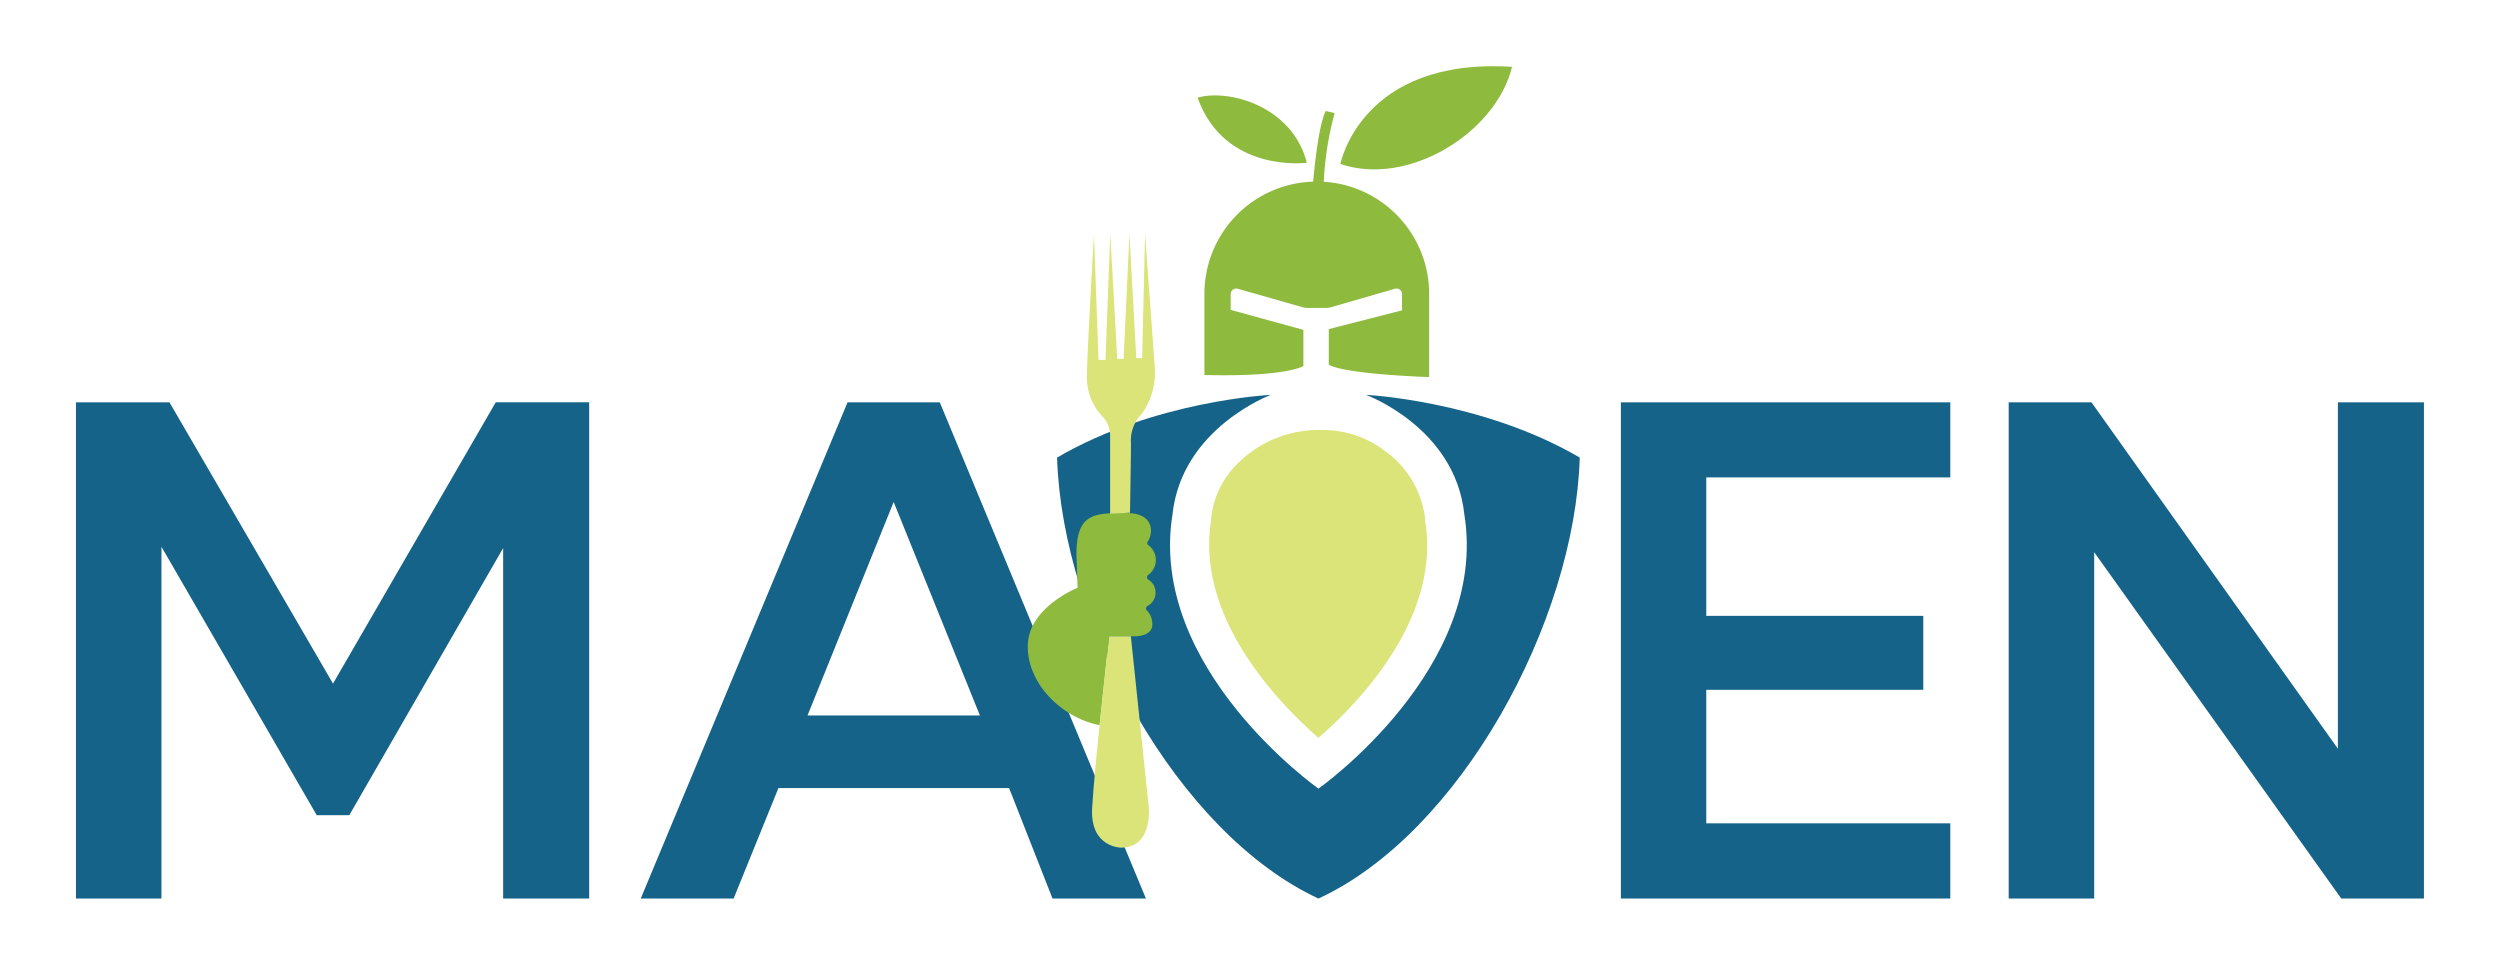
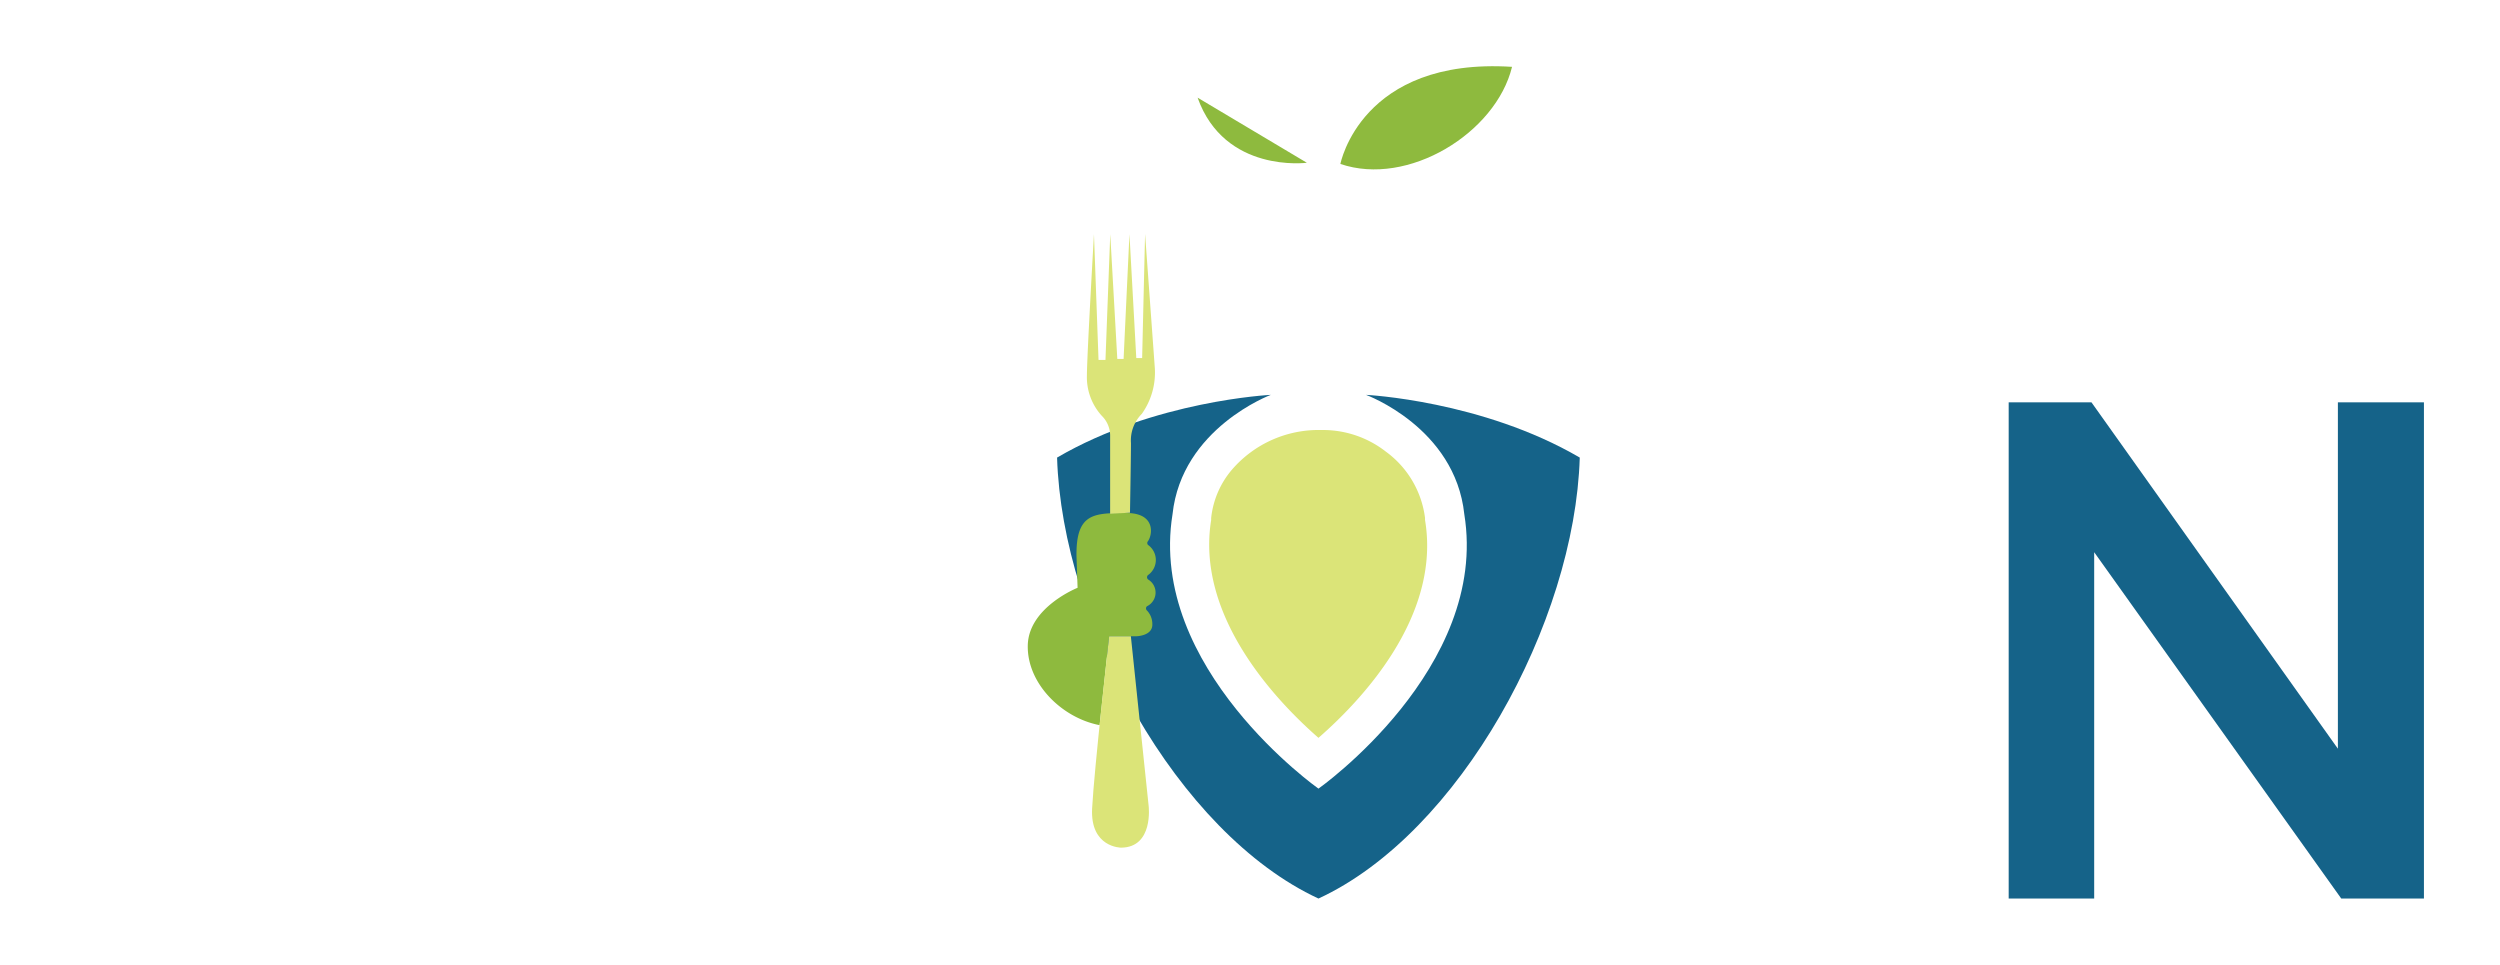
<svg xmlns="http://www.w3.org/2000/svg" id="Layer_1" data-name="Layer 1" viewBox="0 0 230.4 88.92">
  <defs>
    <style>.cls-1{fill:#156389;}.cls-2{fill:#8eba3e;}.cls-3{fill:#dbe478;}</style>
  </defs>
  <path class="cls-1" d="M125.89,36.39s8.21,3,9.06,11c2.3,14.19-13.44,25.29-13.44,25.29s-15.75-11.1-13.45-25.29c.85-7.94,9.06-11,9.06-11s-10.7.52-19.7,5.78c.46,15.23,11.07,34.6,24.09,40.64,13-6,23.62-25.41,24.08-40.64C136.59,36.91,125.89,36.39,125.89,36.39Z" />
-   <path class="cls-1" d="M54.3,82.81H46.37V50.51L32.19,75.13h-3L14.88,50.39V82.81H7V37.08h8.62L30.69,63l15-25.93H54.3Z" />
-   <path class="cls-1" d="M93,72.63H71.74L67.61,82.81H59.05L78.11,37.08h8.5l19,45.73H97Zm-2.69-6.69L82.36,46.26,74.42,65.94Z" />
-   <path class="cls-1" d="M157.25,56.76h20v6.81h-20V75.88h22.49v6.93H149.38V37.08h30.36V44H157.25Z" />
  <path class="cls-1" d="M223.39,37.08V82.81h-7.62L193,50.89V82.81h-7.88V37.08h7.63L215.46,69V37.08Z" />
  <path class="cls-2" d="M123.53,15.11s1.89-9.84,15.82-8.95C137.86,12.27,129.75,17.24,123.53,15.11Z" />
-   <path class="cls-2" d="M120.44,15s-7.58,1-10.07-6C113.16,8.18,119.08,9.72,120.44,15Z" />
-   <path class="cls-2" d="M122,16.75a29.1,29.1,0,0,1,1-6.33l-.82-.19c-.67,1.31-1.07,5.49-1.16,6.51A10.34,10.34,0,0,0,111,27.07v7.49c7.62.19,9.12-.83,9.12-.83V30.4l-6.7-1.84V27.1a.51.51,0,0,1,.65-.49L120,28.3a1.77,1.77,0,0,0,.52.08h1.65a2.08,2.08,0,0,0,.5-.07l5.89-1.7a.51.51,0,0,1,.65.49v1.5l-6.75,1.73v3.28c1.58.9,9.25,1.14,9.25,1.14V27.07A10.35,10.35,0,0,0,122,16.75Z" />
+   <path class="cls-2" d="M120.44,15s-7.58,1-10.07-6Z" />
  <path class="cls-2" d="M101.34,66.83l.88-8.19h2.45s1.56,0,1.53-1.11a1.81,1.81,0,0,0-.49-1.26.26.26,0,0,1,0-.4,1.4,1.4,0,0,0,.09-2.47.27.27,0,0,1,0-.4,1.7,1.7,0,0,0,0-2.78.26.26,0,0,1,0-.35c.44-.63.68-2.6-2-2.59-3,0-4.65,0-4.59,4l.1,2.89s-4.51,1.79-4.59,5.3S97.85,66.16,101.34,66.83Z" />
  <path class="cls-3" d="M103.32,78.12s-2.86,0-2.67-3.62,1.57-15.86,1.57-15.86h2l1.64,15.64S106.33,78.1,103.32,78.12Z" />
  <path class="cls-3" d="M102.31,47.35V40.09a2.57,2.57,0,0,0-.76-1.76,5.28,5.28,0,0,1-1.38-3.75c0-1.69.65-13,.65-13l.42,11.59h.64l.44-11.59.65,11.5h.58l.54-11.5L104.72,33h.54l.27-11.44.9,12.38a6.57,6.57,0,0,1-1.2,4.2,3.47,3.47,0,0,0-1,2.69c0,1.3-.09,6.42-.09,6.42Z" />
  <path class="cls-3" d="M121.51,68c-3.8-3.32-11.33-11.16-9.89-20.07l0-.19a8.19,8.19,0,0,1,1.92-4.46,10.54,10.54,0,0,1,8.22-3.65h.29a9.42,9.42,0,0,1,5.68,2,8.94,8.94,0,0,1,3.6,6.1l0,.19C132.84,56.88,125.31,64.69,121.51,68Z" />
</svg>